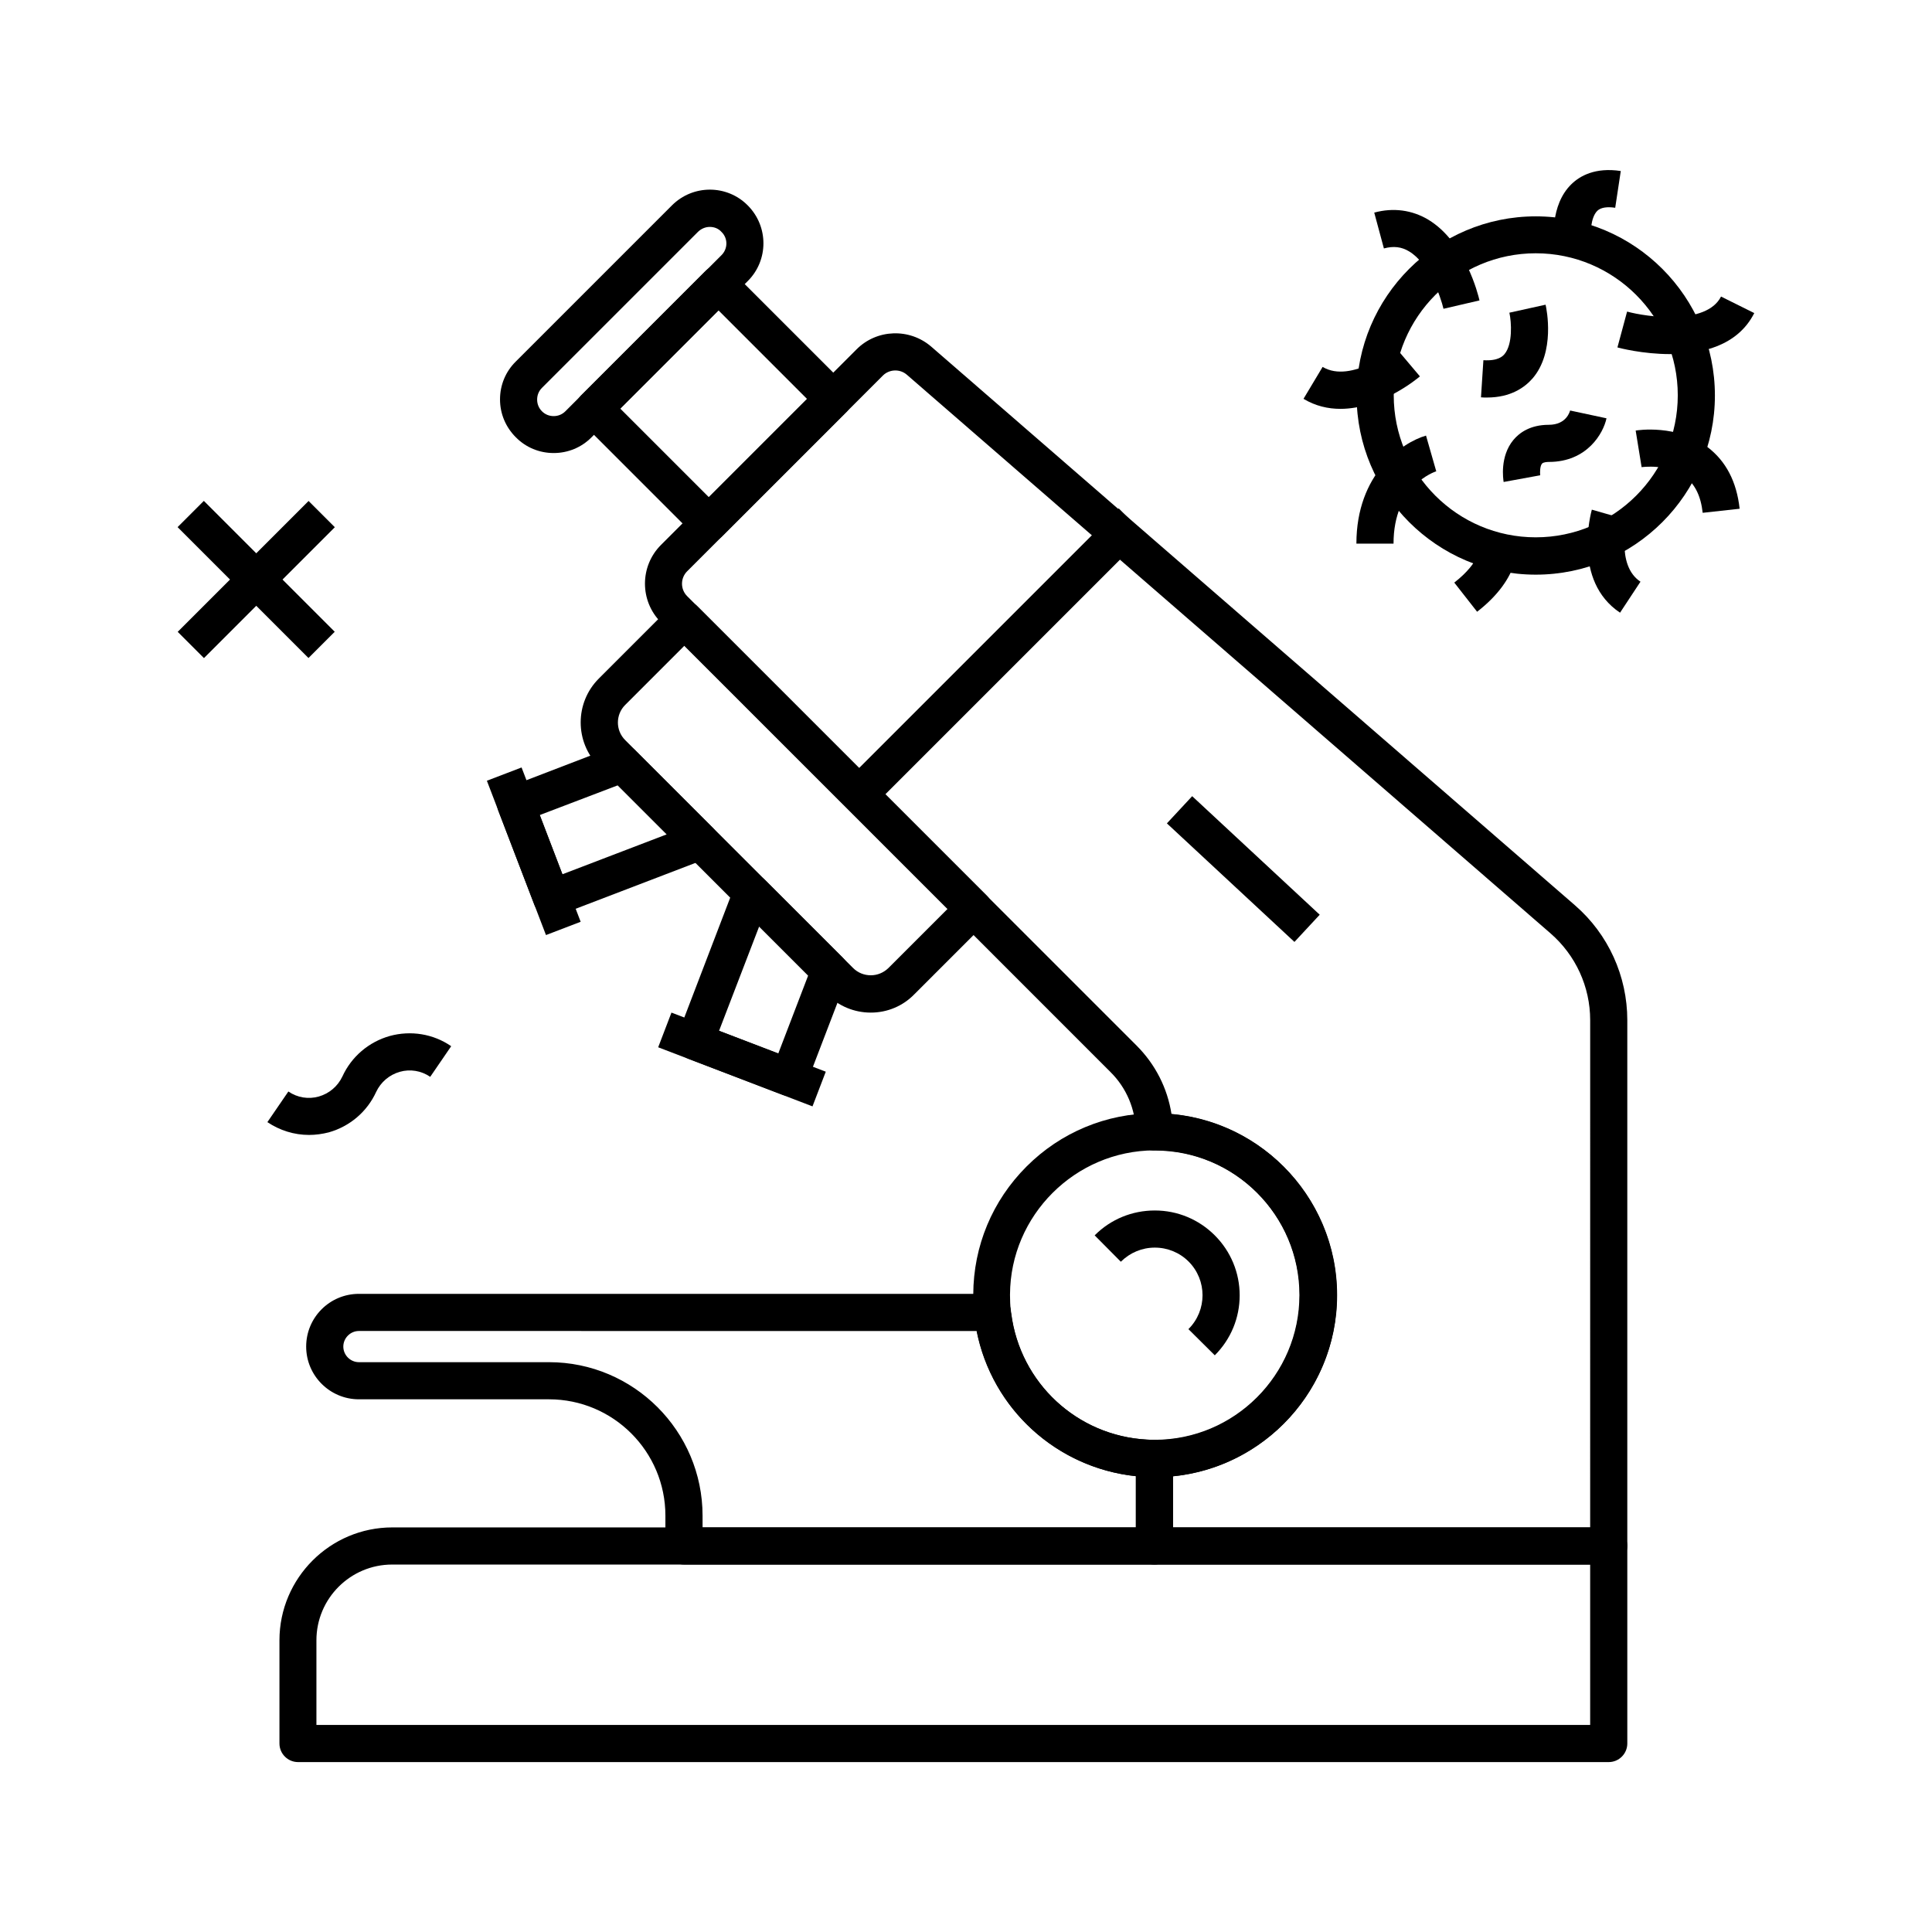
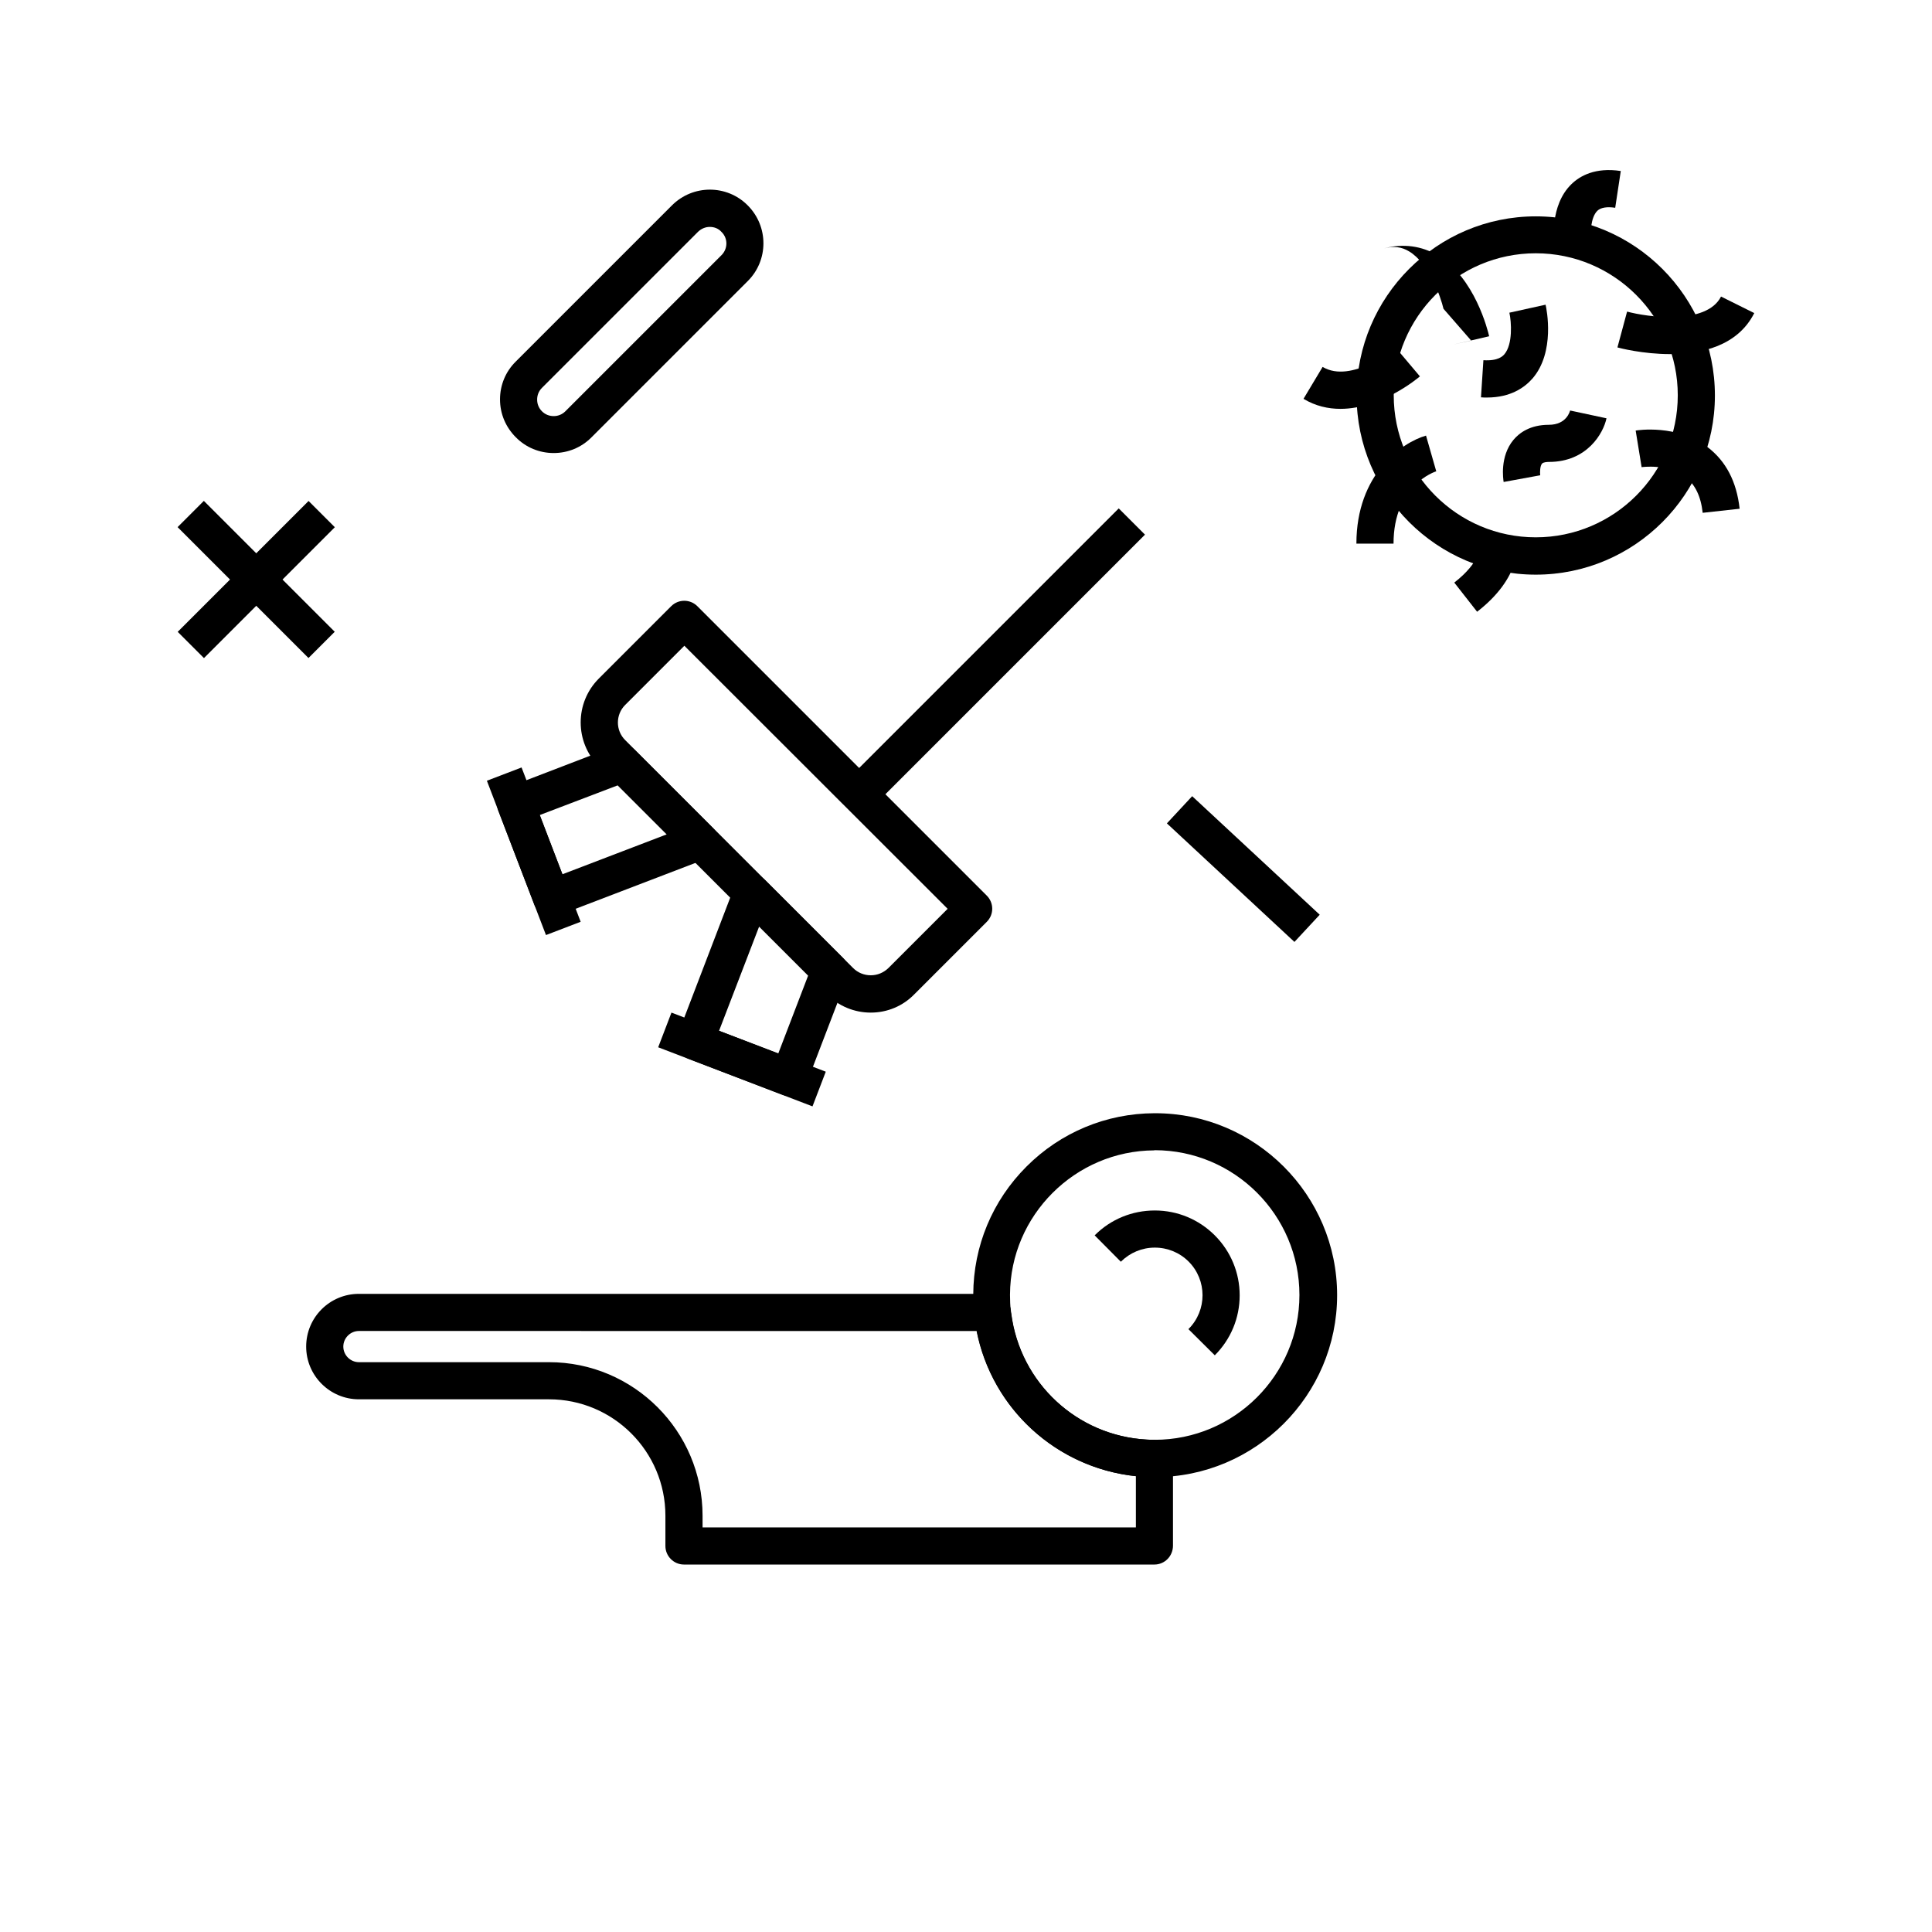
<svg xmlns="http://www.w3.org/2000/svg" fill="#000000" width="800px" height="800px" version="1.1" viewBox="144 144 512 512">
  <g>
-     <path d="m331.86 287.62c-1.277 0-2.508-0.492-3.492-1.426l-30.406-30.406c-0.934-0.934-1.426-2.164-1.426-3.492s0.543-2.559 1.426-3.492l32.965-32.965c0.934-0.934 2.164-1.426 3.492-1.426 1.328 0 2.559 0.543 3.492 1.426l30.406 30.406c1.918 1.918 1.918 5.019 0 6.938l-32.965 32.965c-0.98 0.98-2.262 1.473-3.492 1.473zm-23.469-35.324 23.469 23.469 26.027-26.027-23.469-23.469z" />
    <path d="m450.09 535.45h-0.148c-0.738 0-1.574 0-2.41-0.051-23.273-1.23-42.262-18.895-45.215-41.969-0.051-0.344-0.098-0.738-0.148-1.133-0.195-1.672-0.246-3.344-0.246-5.066v-0.195c0.051-12.84 5.066-24.848 14.121-33.898 9.055-9.055 21.105-14.07 33.898-14.121h0.195c26.566 0 48.215 21.648 48.215 48.215 0.004 26.57-21.695 48.219-48.262 48.219zm-0.199-86.59c-20.961 0.098-38.129 17.219-38.227 38.18v0.195c0 1.379 0.051 2.754 0.195 4.035v0.098c0 0.246 0.051 0.492 0.098 0.738 2.363 18.402 17.465 32.422 35.965 33.406 0.688 0.051 1.328 0.051 1.918 0.051h0.148c21.156 0 38.375-17.219 38.375-38.375s-17.219-38.375-38.375-38.375z" />
-     <path d="m570.33 558.62h-120.39c-2.707 0-4.922-2.215-4.922-4.922v-23.125c0-2.707 2.215-4.922 4.922-4.922h0.148c21.156 0 38.375-17.219 38.375-38.375s-17.219-38.375-38.375-38.375h-0.148c-2.707 0-4.871-2.164-4.922-4.871-0.098-6.051-2.461-11.711-6.742-15.941l-119.11-119.16c-5.656-5.656-5.656-14.859 0-20.516l51.855-51.855c5.363-5.363 14.023-5.656 19.777-0.688l170.58 148.04c8.855 7.676 13.875 18.793 13.875 30.453v139.29c0 2.758-2.215 4.973-4.922 4.973zm-115.47-9.84h110.55l0.004-134.42c0-8.855-3.836-17.219-10.527-23.027l-170.58-148.04c-1.82-1.574-4.625-1.477-6.348 0.246l-51.855 51.855c-1.82 1.82-1.82 4.773 0 6.594l119.11 119.11c4.969 4.969 8.168 11.266 9.25 18.156 24.551 2.215 43.836 22.926 43.836 48.02 0 24.992-19.09 45.559-43.445 47.969z" />
-     <path d="m570.33 610.97h-347.35c-2.707 0-4.922-2.215-4.922-4.922v-27.355c0-16.48 13.43-29.914 29.914-29.914h322.36c2.707 0 4.922 2.215 4.922 4.922v52.348c0 2.707-2.215 4.922-4.922 4.922zm-342.43-9.84h337.51v-42.508h-317.48c-11.07 0-20.074 9.004-20.074 20.074v22.434z" />
    <path d="m449.94 558.62h-124.68c-2.707 0-4.922-2.215-4.922-4.922v-8.02c0-17.023-13.824-30.848-30.848-30.848h-50.379c-7.676 0-13.973-6.25-13.973-13.973s6.25-13.973 13.973-13.973h167.87c2.559 0 4.676 1.969 4.922 4.477 0 0.246 0.051 0.492 0.098 0.738 2.363 18.402 17.465 32.422 35.965 33.406 0.688 0.051 1.328 0.051 1.918 0.051 2.707 0 4.969 2.215 4.969 4.922v23.125c0 2.801-2.211 5.016-4.918 5.016zm-119.75-9.84h114.83v-13.578c-21.008-2.215-38.129-17.809-42.215-38.473l-163.69-0.004c-2.262 0-4.133 1.871-4.133 4.133s1.871 4.133 4.133 4.133h50.383c22.434 0 40.688 18.254 40.688 40.688z" />
    <path d="m374.76 412.35c-4.379 0-8.512-1.723-11.609-4.82l-60.469-60.469c-6.394-6.394-6.394-16.828 0-23.223l19.188-19.188c1.918-1.918 5.019-1.918 6.938 0l76.703 76.703c1.918 1.918 1.918 5.019 0 6.938l-19.188 19.188c-3.051 3.148-7.184 4.871-11.562 4.871zm-49.395-97.219-15.695 15.695c-2.559 2.559-2.559 6.742 0 9.297l60.418 60.418c1.23 1.23 2.902 1.918 4.676 1.918 1.77 0 3.394-0.688 4.676-1.918l15.695-15.695z" />
    <path d="m290.23 386.96c-0.688 0-1.379-0.148-2.016-0.441-1.18-0.543-2.117-1.523-2.609-2.754l-9.543-24.895c-0.984-2.559 0.297-5.363 2.856-6.348l28.191-10.824c1.82-0.688 3.887-0.246 5.215 1.133l20.613 20.613c1.18 1.18 1.672 2.856 1.328 4.527-0.344 1.625-1.477 2.953-3.051 3.59l-39.312 15.055c-0.492 0.195-1.082 0.344-1.672 0.344zm-3.199-26.961 6.004 15.695 27.652-10.578-12.988-12.988z" />
    <path d="m288.69 391.8-15.66-40.895 9.191-3.519 15.66 40.895z" />
    <path d="m353.06 434.44c-0.59 0-1.18-0.098-1.77-0.344l-24.848-9.496c-2.559-0.984-3.789-3.836-2.856-6.348l15.055-39.312c0.59-1.574 1.918-2.707 3.59-3.051 1.625-0.344 3.344 0.148 4.527 1.328l20.613 20.613c1.379 1.379 1.82 3.445 1.133 5.215l-10.824 28.242c-0.441 1.23-1.379 2.215-2.609 2.754-0.637 0.25-1.324 0.398-2.012 0.398zm-18.5-17.27 15.695 6.004 7.922-20.664-12.988-12.988z" />
    <path d="m359.32 437.2-40.895-15.66 3.519-9.191 40.895 15.66z" />
    <path d="m465.93 503.17-6.988-6.938 0.051-0.051c4.922-4.922 4.922-12.941 0-17.859-2.363-2.363-5.559-3.691-8.953-3.691-3.394 0-6.543 1.328-8.953 3.691l-0.051 0.051-6.938-6.988 0.051-0.051c4.231-4.231 9.891-6.543 15.891-6.543 6.004 0 11.66 2.363 15.891 6.594s6.594 9.891 6.594 15.891c0 5.957-2.312 11.613-6.594 15.895z" />
    <path d="m375.14 357.98-6.957-6.957 72.293-72.293 6.957 6.957z" />
    <path d="m290.73 264.06c-3.789 0-7.379-1.477-10.035-4.184-2.707-2.707-4.184-6.25-4.184-10.035 0-3.789 1.477-7.379 4.184-10.035l41.379-41.379c5.559-5.559 14.562-5.559 20.074 0 5.559 5.559 5.559 14.562 0 20.074l-41.379 41.379c-2.66 2.703-6.254 4.18-10.039 4.18zm41.375-59.926c-1.133 0-2.215 0.441-3.102 1.277l-41.379 41.379c-0.836 0.836-1.277 1.918-1.277 3.102 0 1.18 0.441 2.262 1.277 3.102 0.836 0.836 1.918 1.277 3.102 1.277 1.18 0 2.262-0.441 3.102-1.277l41.379-41.379 3.492 3.492-3.492-3.492c1.723-1.723 1.723-4.477 0-6.148-0.836-0.938-1.969-1.332-3.102-1.332z" />
    <path d="m487.04 393.62-33.801-31.418 6.699-7.207 33.801 31.418z" />
    <path d="m550.99 296.29c-26.176 0-47.477-21.305-47.477-47.477 0-26.176 21.305-47.477 47.477-47.477 26.176 0 47.477 21.305 47.477 47.477 0.004 26.172-21.301 47.477-47.477 47.477zm0-85.168c-20.762 0-37.637 16.875-37.637 37.637 0 20.762 16.875 37.637 37.637 37.637 20.762 0 37.637-16.875 37.637-37.637 0.004-20.758-16.871-37.637-37.637-37.637z" />
-     <path d="m573.33 306.37c-12.695-8.461-7.676-26.52-7.477-27.305l9.445 2.707c-0.051 0.098-3.246 11.957 3.445 16.383z" />
    <path d="m586.61 237.84c-7.281 0-13.48-1.625-13.973-1.77l2.559-9.496c5.215 1.426 21.008 3.691 24.895-3.984l8.809 4.379c-4.43 8.754-14.07 10.871-22.289 10.871z" />
    <path d="m555.91 209c-0.148-1.082-1.23-10.578 4.527-16.188 2.215-2.164 6.297-4.527 13.086-3.492l-1.477 9.742c-2.215-0.344-3.836-0.051-4.723 0.789-1.82 1.77-1.918 6.148-1.672 7.871z" />
    <path d="m538.05 249.35c-0.492 0-1.031 0-1.574-0.051l0.641-9.84c3.984 0.246 5.164-1.133 5.559-1.574 2.262-2.656 1.871-8.562 1.328-11.02l9.594-2.117c0.297 1.277 2.559 12.547-3.445 19.531-2.066 2.363-5.754 5.07-12.102 5.07z" />
    <path d="m595.23 279.9c-0.492-4.43-2.016-7.527-4.625-9.543-4.676-3.543-11.465-2.559-11.562-2.559l-1.574-9.691c0.441-0.098 10.973-1.723 19.039 4.379 4.871 3.691 7.723 9.152 8.512 16.336z" />
-     <path d="m526.54 225.83c-0.738-3.148-3.789-12.004-9.102-15.203-2.016-1.23-4.133-1.477-6.691-0.789l-2.559-9.496c5.066-1.379 10.035-0.688 14.316 1.871 9.789 5.902 13.234 19.875 13.578 21.402l-9.543 2.215 4.773-1.082z" />
+     <path d="m526.54 225.83c-0.738-3.148-3.789-12.004-9.102-15.203-2.016-1.23-4.133-1.477-6.691-0.789c5.066-1.379 10.035-0.688 14.316 1.871 9.789 5.902 13.234 19.875 13.578 21.402l-9.543 2.215 4.773-1.082z" />
    <path d="m499.23 252.35c-3.246 0-6.594-0.738-9.789-2.656l5.066-8.461c7.625 4.574 19.285-4.922 19.434-5.019l6.348 7.527c-0.543 0.492-10.281 8.609-21.059 8.609z" />
    <path d="m513.3 288.07h-9.84c0-18.5 12.102-26.812 18.449-28.633l2.707 9.445h0.051c-0.441 0.148-11.367 3.691-11.367 19.188z" />
    <path d="m535.45 306.12-6.051-7.727c7.035-5.461 6.887-9.691 6.887-9.742 0 0.148 0.051 0.246 0.051 0.246l9.691-1.625c0.148 0.938 1.23 9.695-10.578 18.848z" />
    <path d="m542.48 271.73c-0.098-0.688-1.082-6.742 2.609-11.168 1.523-1.82 4.379-3.984 9.348-3.984 4.773 0 5.609-3.641 5.656-3.789l9.645 2.066c-0.836 3.984-5.164 11.562-15.254 11.562-0.441 0-1.477 0.051-1.82 0.441-0.543 0.59-0.59 2.262-0.492 3.148v-0.051z" />
    <path d="m198.05 318.4-6.957-6.957 34.684-34.684 6.957 6.957z" />
    <path d="m225.75 318.38-34.684-34.684 6.957-6.957 34.684 34.684z" />
-     <path d="m225.88 444.77c-3.887 0-7.723-1.18-11.02-3.394l5.559-8.117c2.363 1.625 5.312 2.117 8.07 1.328 2.754-0.789 5.019-2.707 6.25-5.312 2.41-5.266 6.988-9.152 12.547-10.727 5.559-1.523 11.512-0.59 16.285 2.707l-5.559 8.117c-2.363-1.625-5.312-2.117-8.07-1.328-2.754 0.789-5.019 2.707-6.25 5.312-2.41 5.266-6.988 9.152-12.547 10.727-1.723 0.441-3.496 0.688-5.266 0.688z" />
  </g>
</svg>